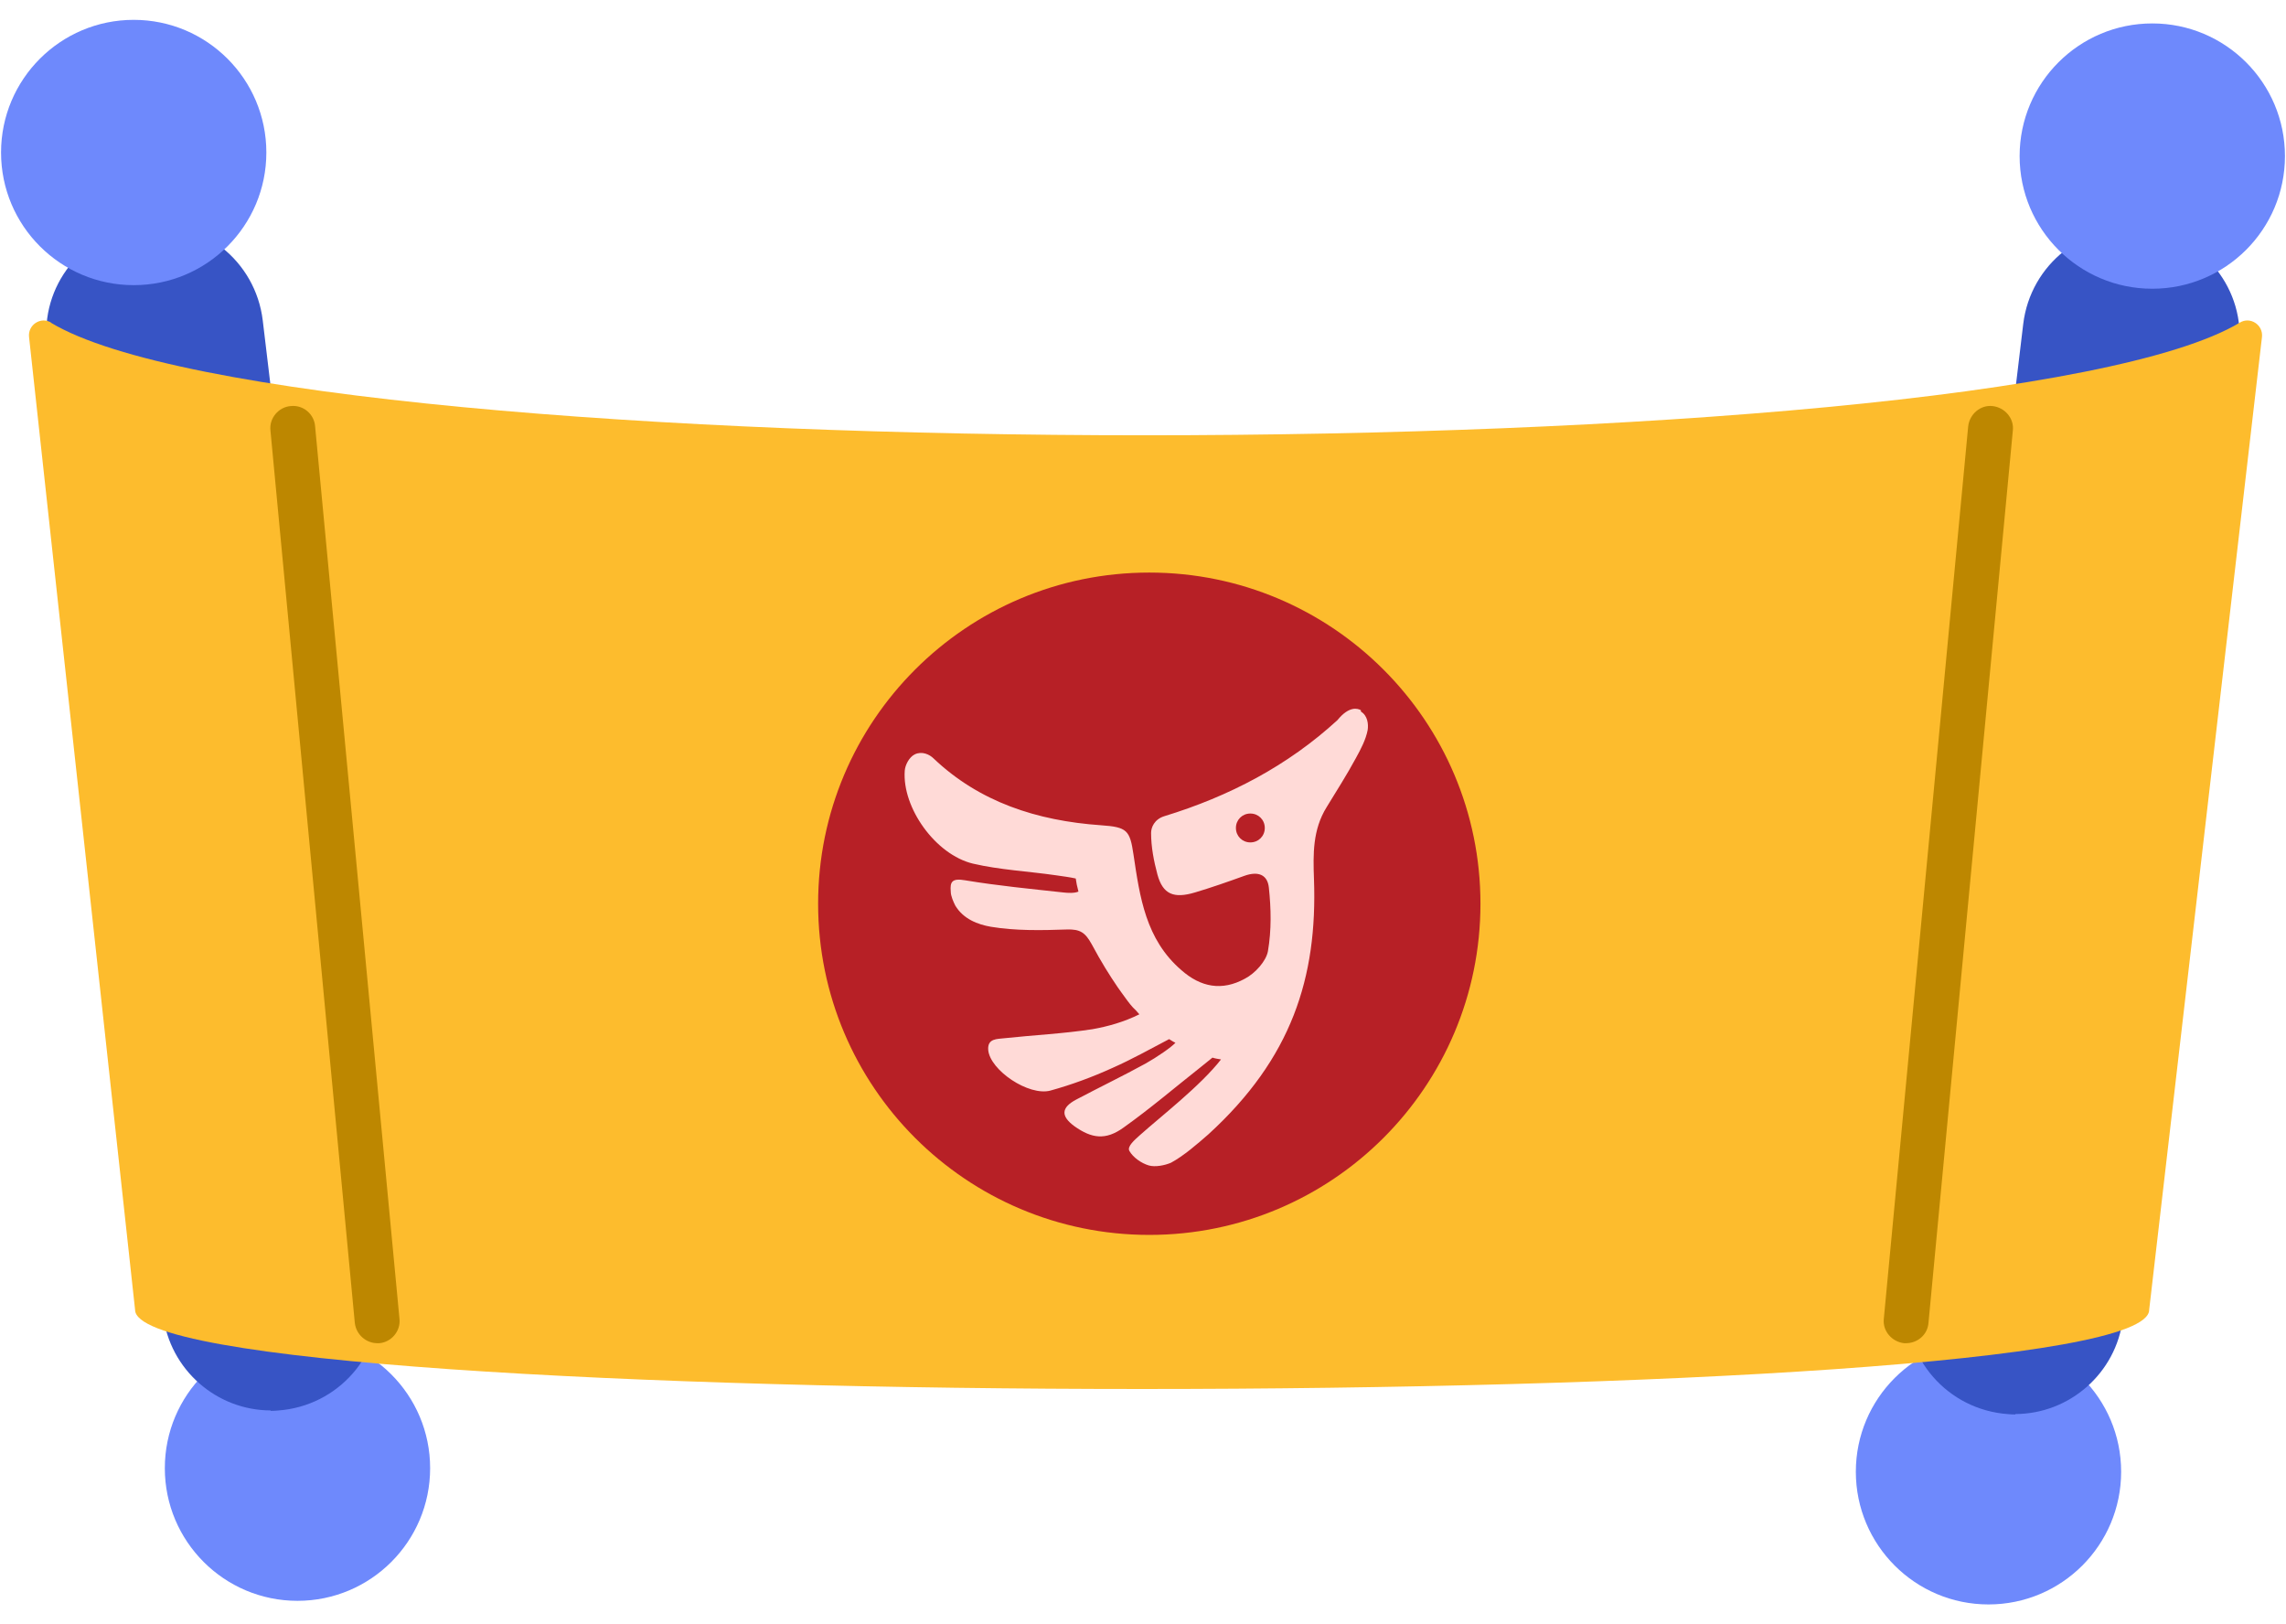
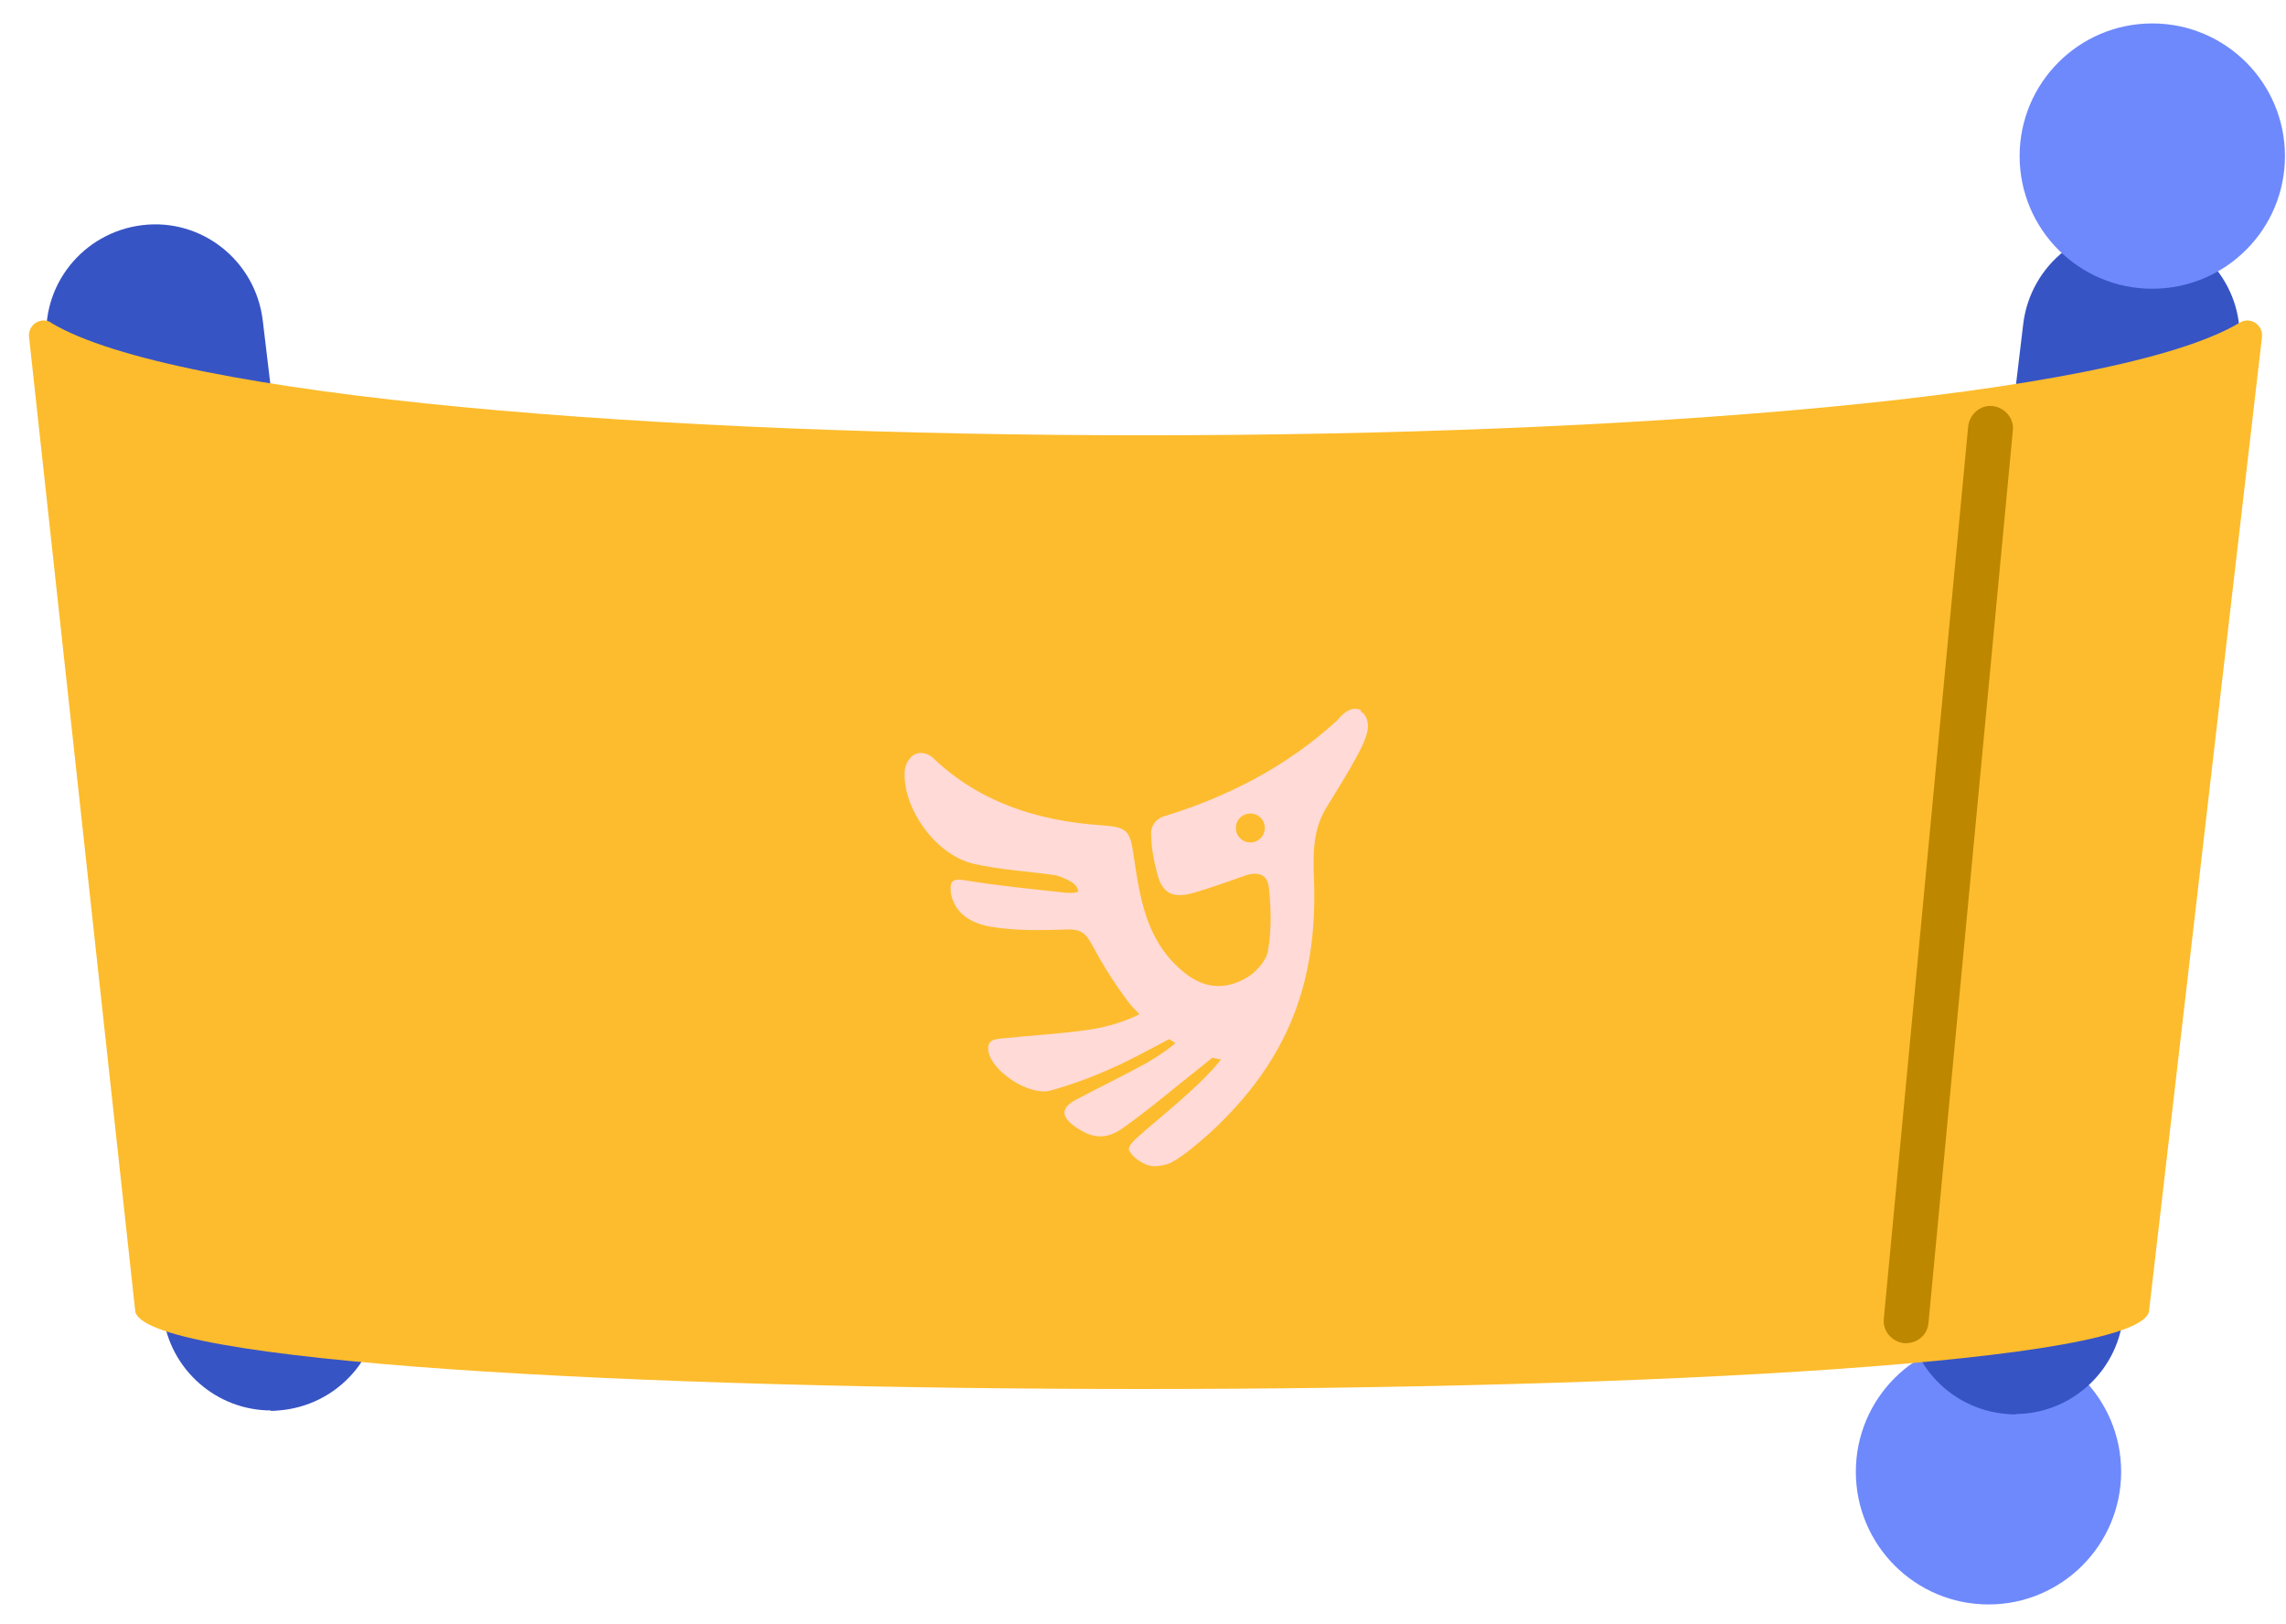
<svg xmlns="http://www.w3.org/2000/svg" width="76" height="54" viewBox="0 0 76 54" fill="none">
-   <path d="M9.89 53.22C12.326 53.22 14.3 51.246 14.3 48.81C14.3 46.375 12.326 44.4 9.89 44.4C7.455 44.4 5.48 46.375 5.48 48.81C5.48 51.246 7.455 53.22 9.89 53.22Z" fill="#6E89FC" />
  <path d="M9.005 46.89C7.205 46.89 5.645 45.54 5.42 43.71L1.565 11.49C1.325 9.51 2.75 7.725 4.73 7.485C6.71 7.245 8.495 8.67 8.735 10.65L12.59 42.87C12.83 44.85 11.405 46.635 9.425 46.875C9.275 46.89 9.14 46.905 8.99 46.905L9.005 46.89Z" fill="#3754C5" />
-   <path d="M4.445 9.48C6.881 9.48 8.855 7.506 8.855 5.07C8.855 2.635 6.881 0.66 4.445 0.66C2.01 0.66 0.035 2.635 0.035 5.07C0.035 7.506 2.01 9.48 4.445 9.48Z" fill="#6E89FC" />
  <path d="M66.109 53.34C68.545 53.34 70.519 51.365 70.519 48.929C70.519 46.494 68.545 44.52 66.109 44.52C63.674 44.52 61.699 46.494 61.699 48.929C61.699 51.365 63.674 53.34 66.109 53.34Z" fill="#6E89FC" />
  <path d="M66.994 47.01C68.794 47.01 70.354 45.66 70.579 43.83L74.434 11.61C74.674 9.63 73.249 7.845 71.269 7.604C69.289 7.364 67.504 8.79 67.264 10.77L63.409 42.989C63.169 44.969 64.594 46.755 66.574 46.995C66.724 47.01 66.859 47.025 67.009 47.025L66.994 47.01Z" fill="#3754C5" />
  <path d="M71.555 9.599C73.99 9.599 75.965 7.625 75.965 5.189C75.965 2.754 73.99 0.779 71.555 0.779C69.119 0.779 67.144 2.754 67.144 5.189C67.144 7.625 69.119 9.599 71.555 9.599Z" fill="#6E89FC" />
  <path d="M1.686 10.725C9.966 15.72 66.126 15.72 74.466 10.725C74.811 10.515 75.246 10.8 75.201 11.205L71.451 43.545C71.451 47.055 4.491 47.055 4.491 43.545L0.966 11.205C0.921 10.8 1.356 10.515 1.701 10.725H1.686Z" fill="#FDBC2D" />
-   <path d="M12.546 44.655C12.171 44.655 11.841 44.37 11.796 43.98L8.991 14.31C8.946 13.905 9.261 13.53 9.666 13.5C10.086 13.455 10.446 13.77 10.476 14.175L13.281 43.845C13.326 44.25 13.011 44.625 12.606 44.655C12.576 44.655 12.561 44.655 12.531 44.655H12.546Z" fill="#BD8700" />
  <path d="M63.379 44.655C63.379 44.655 63.334 44.655 63.304 44.655C62.899 44.61 62.584 44.25 62.629 43.845L65.434 14.175C65.479 13.77 65.839 13.455 66.244 13.5C66.649 13.545 66.964 13.905 66.919 14.31L64.114 43.98C64.084 44.37 63.754 44.655 63.364 44.655H63.379Z" fill="#BD8700" />
-   <path d="M38.209 41.055C44.29 41.055 49.219 36.126 49.219 30.045C49.219 23.965 44.29 19.035 38.209 19.035C32.129 19.035 27.199 23.965 27.199 30.045C27.199 36.126 32.129 41.055 38.209 41.055Z" fill="#B72026" />
-   <path d="M45.244 23.611C45.139 23.551 44.854 23.461 44.464 23.941C42.814 25.456 40.864 26.476 38.704 27.136C38.374 27.241 38.269 27.511 38.269 27.691C38.269 28.156 38.359 28.621 38.479 29.071C38.659 29.731 39.019 29.881 39.724 29.671C40.279 29.506 40.834 29.311 41.374 29.116C41.839 28.951 42.139 29.086 42.184 29.506C42.259 30.211 42.274 30.916 42.154 31.621C42.094 31.951 41.734 32.356 41.389 32.536C40.624 32.956 39.919 32.821 39.274 32.251C38.089 31.231 37.894 29.821 37.684 28.411C37.564 27.601 37.474 27.496 36.604 27.436C34.459 27.286 32.554 26.656 31.039 25.216C30.904 25.081 30.649 24.961 30.409 25.081C30.229 25.171 30.094 25.426 30.079 25.621C29.989 26.851 31.099 28.411 32.344 28.711C33.244 28.921 34.189 28.966 35.119 29.101C35.314 29.131 35.569 29.161 35.764 29.206C35.779 29.326 35.809 29.476 35.854 29.641C35.719 29.701 35.494 29.686 35.359 29.671C34.264 29.551 33.169 29.446 32.089 29.266C31.654 29.191 31.579 29.311 31.609 29.641C31.609 29.791 31.699 29.986 31.759 30.106C32.029 30.556 32.509 30.736 32.944 30.811C33.754 30.946 34.624 30.931 35.464 30.901C35.914 30.886 36.079 31.006 36.289 31.381C36.619 31.996 36.874 32.401 37.159 32.821C37.249 32.941 37.324 33.061 37.429 33.196C37.504 33.301 37.639 33.481 37.759 33.586C37.804 33.631 37.834 33.676 37.879 33.721C37.369 33.976 36.829 34.126 36.319 34.216C35.344 34.366 34.369 34.411 33.394 34.516C33.154 34.546 32.824 34.516 32.854 34.906C32.914 35.581 34.204 36.451 34.924 36.256C35.629 36.061 36.319 35.806 36.979 35.506C37.624 35.221 38.239 34.876 38.869 34.546C38.944 34.591 39.004 34.636 39.079 34.666C38.944 34.816 38.464 35.146 38.089 35.356C37.354 35.761 36.514 36.166 35.779 36.556C35.269 36.826 35.269 37.111 35.719 37.441C36.289 37.846 36.754 37.921 37.354 37.486C38.239 36.856 39.064 36.151 39.919 35.476C40.054 35.371 40.174 35.266 40.309 35.161C40.399 35.191 40.504 35.206 40.594 35.221C39.919 36.091 38.599 37.111 37.894 37.741C37.729 37.891 37.459 38.116 37.549 38.266C37.669 38.476 37.939 38.671 38.194 38.746C38.404 38.806 38.719 38.746 38.929 38.656C39.349 38.431 39.814 38.026 40.174 37.711C42.934 35.191 43.804 32.506 43.684 29.221C43.654 28.396 43.639 27.586 44.104 26.836C44.434 26.296 44.779 25.756 45.079 25.201C45.244 24.901 45.409 24.586 45.469 24.271C45.499 24.076 45.469 23.791 45.244 23.656V23.611ZM41.569 28.006C41.299 28.006 41.089 27.796 41.089 27.526C41.089 27.256 41.299 27.046 41.569 27.046C41.839 27.046 42.049 27.256 42.049 27.526C42.049 27.796 41.839 28.006 41.569 28.006Z" fill="#FFDAD7" />
+   <path d="M45.244 23.611C45.139 23.551 44.854 23.461 44.464 23.941C42.814 25.456 40.864 26.476 38.704 27.136C38.374 27.241 38.269 27.511 38.269 27.691C38.269 28.156 38.359 28.621 38.479 29.071C38.659 29.731 39.019 29.881 39.724 29.671C40.279 29.506 40.834 29.311 41.374 29.116C41.839 28.951 42.139 29.086 42.184 29.506C42.259 30.211 42.274 30.916 42.154 31.621C42.094 31.951 41.734 32.356 41.389 32.536C40.624 32.956 39.919 32.821 39.274 32.251C38.089 31.231 37.894 29.821 37.684 28.411C37.564 27.601 37.474 27.496 36.604 27.436C34.459 27.286 32.554 26.656 31.039 25.216C30.904 25.081 30.649 24.961 30.409 25.081C30.229 25.171 30.094 25.426 30.079 25.621C29.989 26.851 31.099 28.411 32.344 28.711C33.244 28.921 34.189 28.966 35.119 29.101C35.779 29.326 35.809 29.476 35.854 29.641C35.719 29.701 35.494 29.686 35.359 29.671C34.264 29.551 33.169 29.446 32.089 29.266C31.654 29.191 31.579 29.311 31.609 29.641C31.609 29.791 31.699 29.986 31.759 30.106C32.029 30.556 32.509 30.736 32.944 30.811C33.754 30.946 34.624 30.931 35.464 30.901C35.914 30.886 36.079 31.006 36.289 31.381C36.619 31.996 36.874 32.401 37.159 32.821C37.249 32.941 37.324 33.061 37.429 33.196C37.504 33.301 37.639 33.481 37.759 33.586C37.804 33.631 37.834 33.676 37.879 33.721C37.369 33.976 36.829 34.126 36.319 34.216C35.344 34.366 34.369 34.411 33.394 34.516C33.154 34.546 32.824 34.516 32.854 34.906C32.914 35.581 34.204 36.451 34.924 36.256C35.629 36.061 36.319 35.806 36.979 35.506C37.624 35.221 38.239 34.876 38.869 34.546C38.944 34.591 39.004 34.636 39.079 34.666C38.944 34.816 38.464 35.146 38.089 35.356C37.354 35.761 36.514 36.166 35.779 36.556C35.269 36.826 35.269 37.111 35.719 37.441C36.289 37.846 36.754 37.921 37.354 37.486C38.239 36.856 39.064 36.151 39.919 35.476C40.054 35.371 40.174 35.266 40.309 35.161C40.399 35.191 40.504 35.206 40.594 35.221C39.919 36.091 38.599 37.111 37.894 37.741C37.729 37.891 37.459 38.116 37.549 38.266C37.669 38.476 37.939 38.671 38.194 38.746C38.404 38.806 38.719 38.746 38.929 38.656C39.349 38.431 39.814 38.026 40.174 37.711C42.934 35.191 43.804 32.506 43.684 29.221C43.654 28.396 43.639 27.586 44.104 26.836C44.434 26.296 44.779 25.756 45.079 25.201C45.244 24.901 45.409 24.586 45.469 24.271C45.499 24.076 45.469 23.791 45.244 23.656V23.611ZM41.569 28.006C41.299 28.006 41.089 27.796 41.089 27.526C41.089 27.256 41.299 27.046 41.569 27.046C41.839 27.046 42.049 27.256 42.049 27.526C42.049 27.796 41.839 28.006 41.569 28.006Z" fill="#FFDAD7" />
</svg>